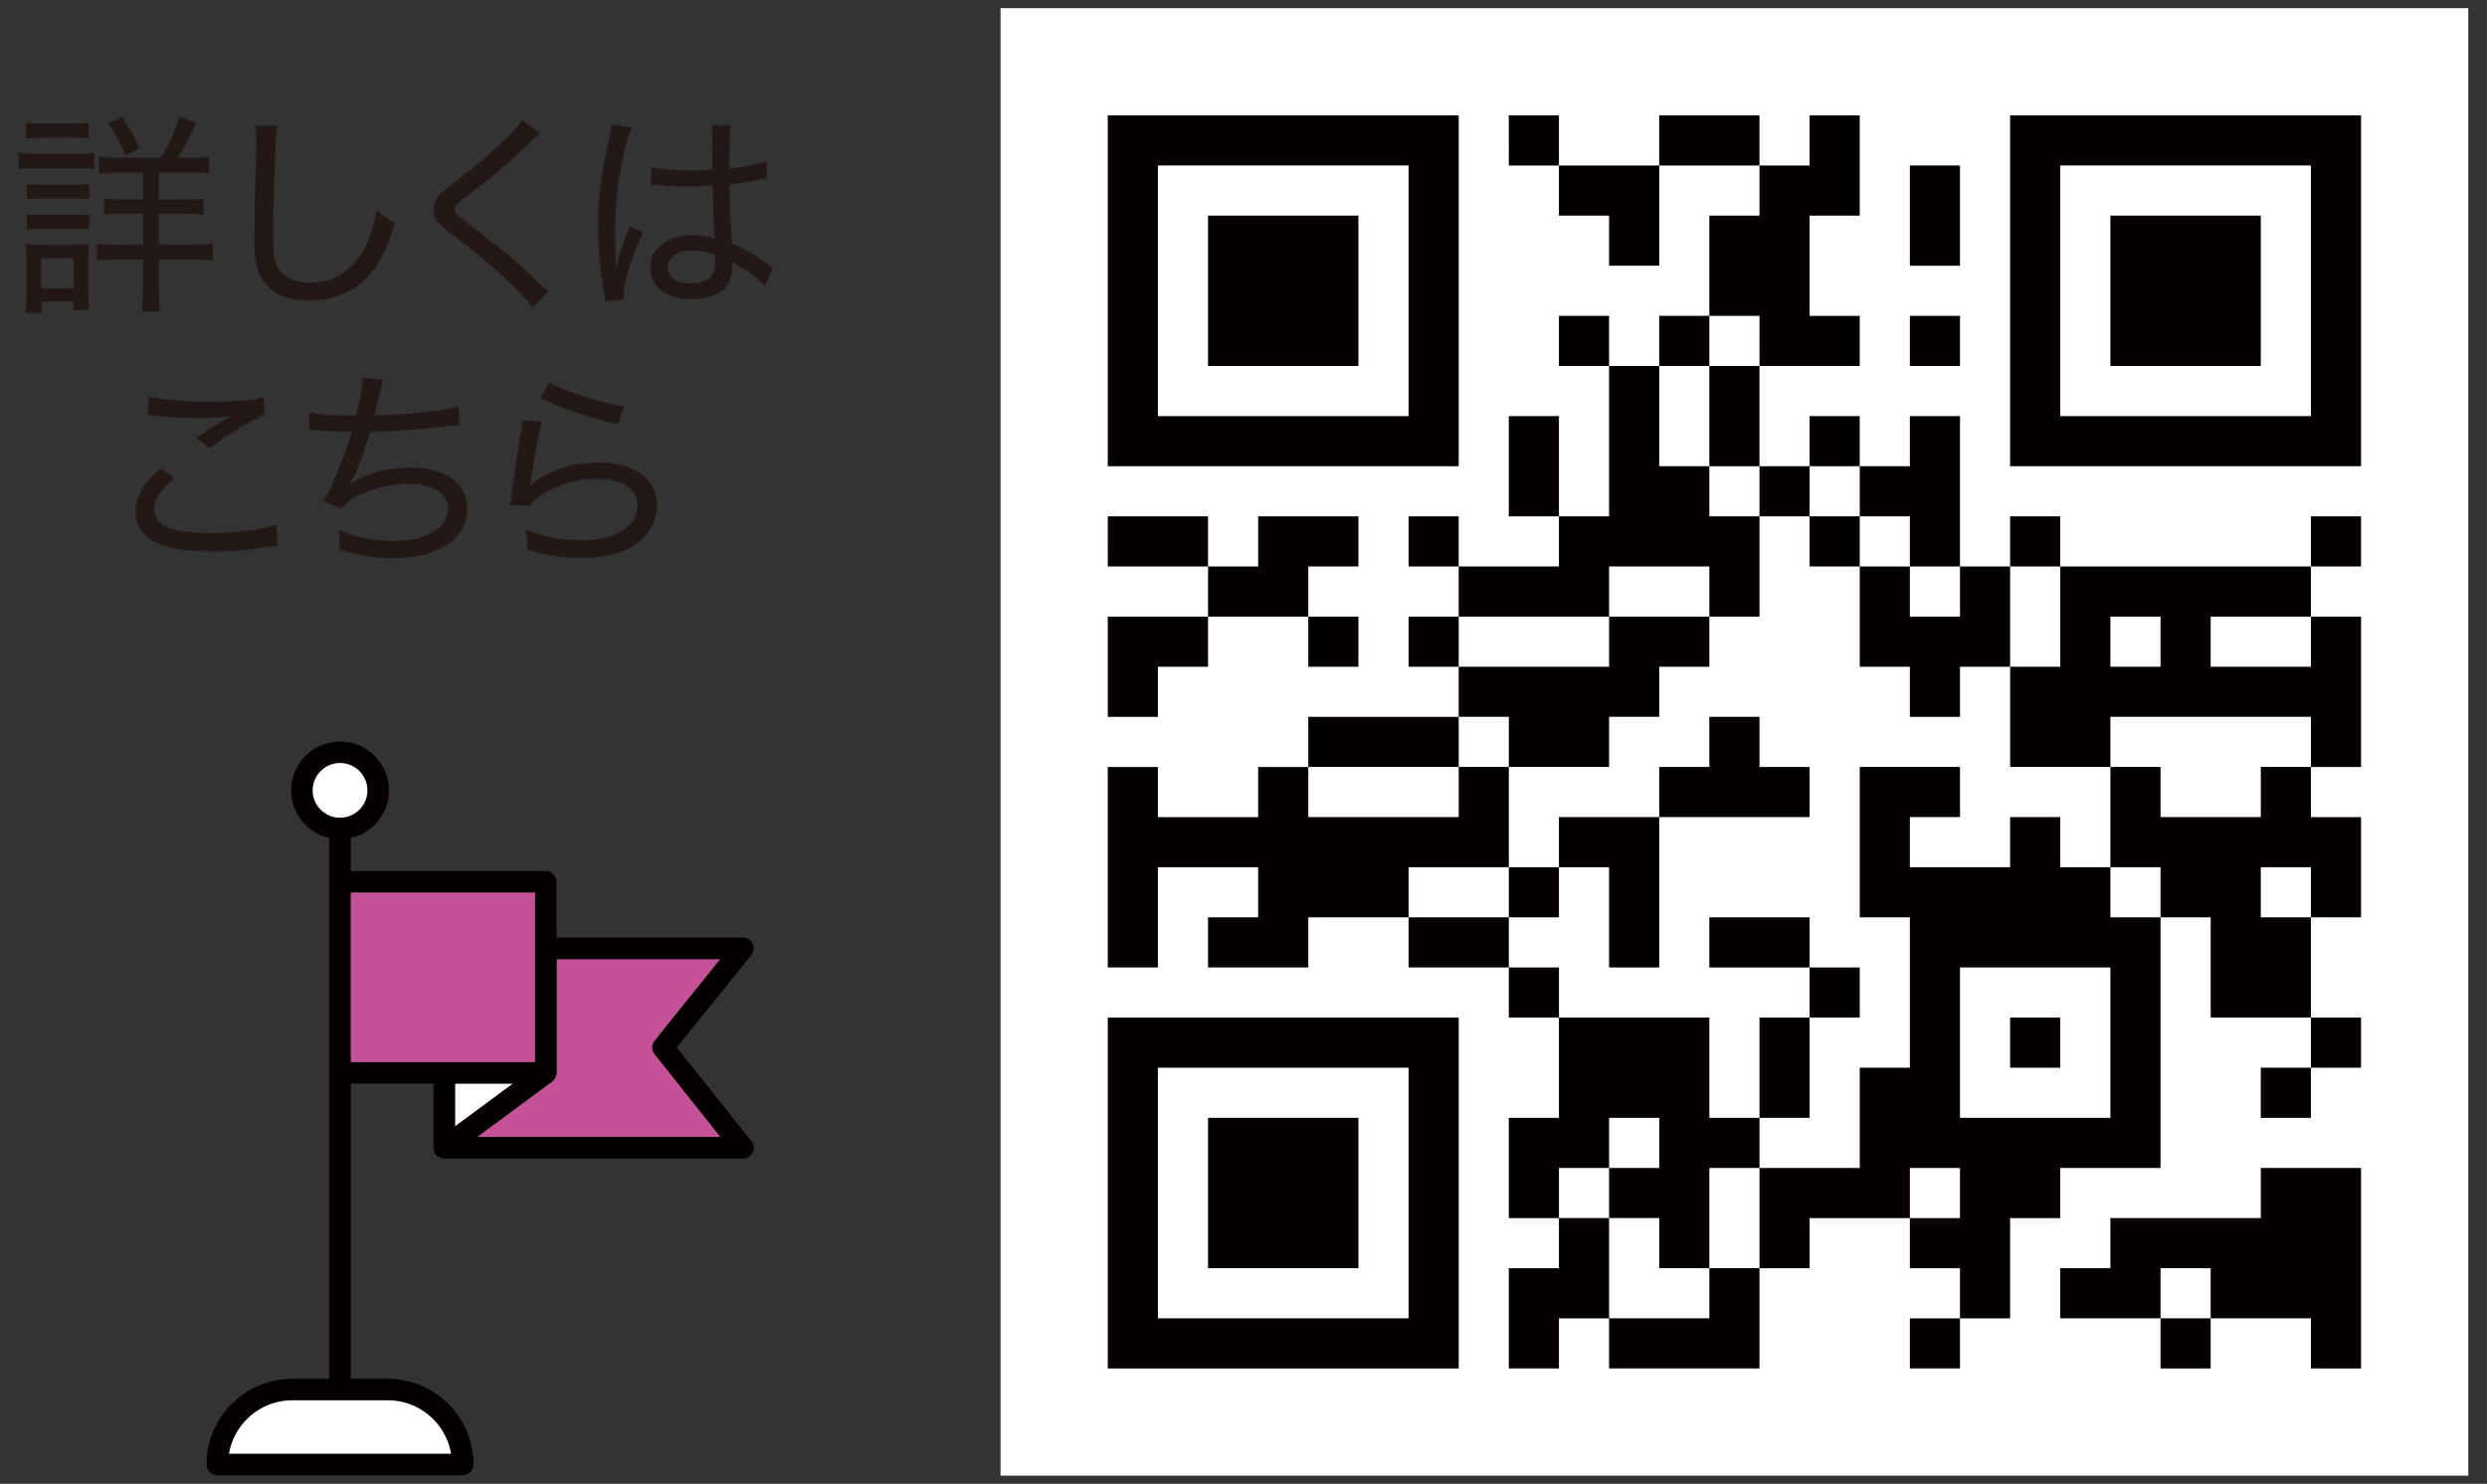
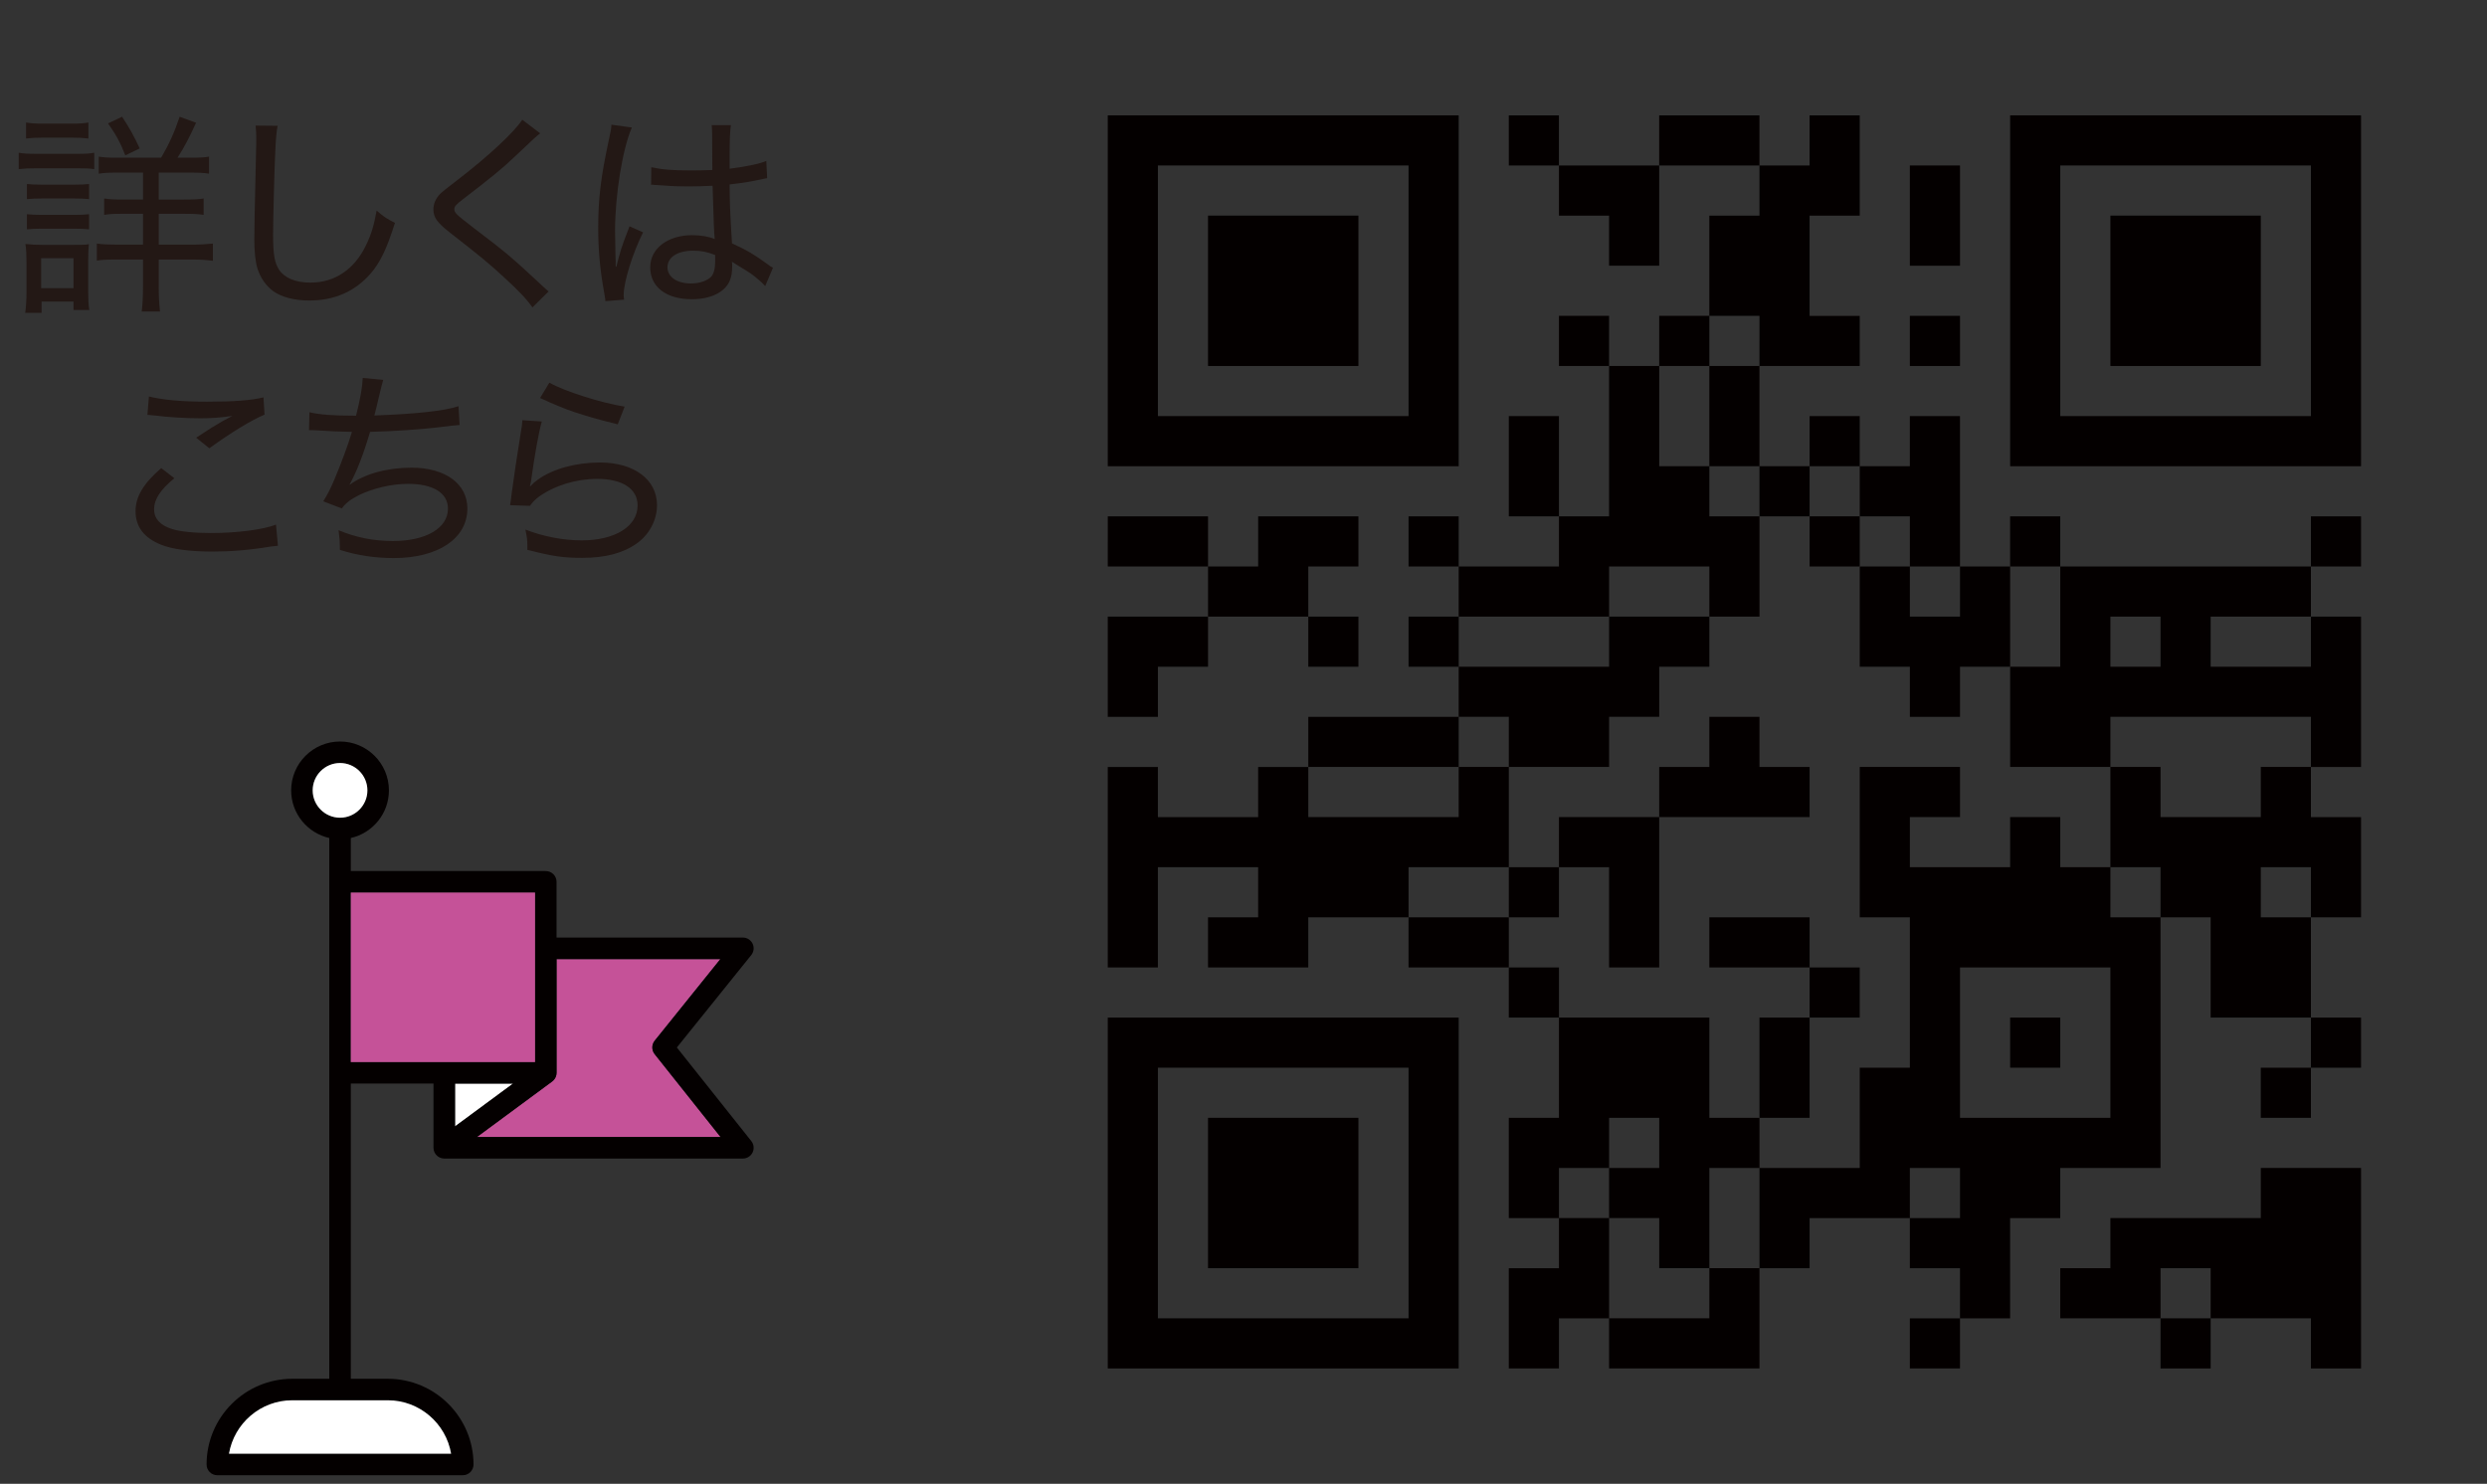
<svg xmlns="http://www.w3.org/2000/svg" id="_レイヤー_1" data-name="レイヤー_1" version="1.1" viewBox="0 0 305 182">
  <rect x="0" y="0" width="305" height="182" fill="#333333" stroke="none" />
  <g>
    <path d="M2.296,18.735c.609.105,1.111.133,2.117.133h5.027c1.085,0,1.535-.027,2.117-.133v2.011c-.556-.079-.953-.105-1.958-.105h-5.186c-.926,0-1.455.026-2.117.105v-2.011ZM3.09,38.368c.106-.768.159-1.535.159-2.566v-3.678c0-.874-.026-1.509-.132-2.196.714.079,1.323.105,2.09.105h3.784c1.111,0,1.429,0,1.905-.079-.053.582-.079,1.085-.079,2.037v3.89c0,.794.026,1.455.132,2.143h-1.932v-1.031h-3.916v1.376h-2.011ZM3.196,15.031c.688.105,1.085.132,2.063.132h3.519c.953,0,1.376-.026,2.064-.132v1.958c-.635-.079-1.217-.105-2.064-.105h-3.519c-.873,0-1.402.026-2.063.105v-1.958ZM3.302,22.572c.529.053.953.079,1.853.079h3.942c.899,0,1.243-.026,1.825-.079v1.852c-.635-.053-.952-.079-1.825-.079h-3.942c-.9,0-1.191.026-1.853.079v-1.852ZM3.302,26.276c.583.053.9.079,1.853.079h3.942c.926,0,1.243-.026,1.825-.079v1.852c-.582-.053-.979-.079-1.852-.079h-3.916c-.874,0-1.27.026-1.853.079v-1.852ZM5.048,35.351h3.969v-3.678h-3.969v3.678ZM19.759,19.344c.926-1.56,1.641-3.122,2.275-5.027l2.011.741c-.899,1.958-1.429,2.964-2.275,4.286h1.508c1.19,0,1.72-.026,2.355-.132v2.09c-.609-.105-1.27-.132-2.487-.132h-3.678v3.307h3.069c1.217,0,1.826-.026,2.434-.132v2.011c-.635-.105-1.296-.132-2.408-.132h-3.096v3.783h4.075c.979,0,1.772-.053,2.566-.132v2.116c-.741-.105-1.508-.158-2.514-.158h-4.127v3.413c0,1.138.053,2.063.159,2.963h-2.249c.106-.794.159-1.799.159-2.963v-3.413h-3.122c-1.27,0-1.878.026-2.54.132v-2.09c.768.105,1.482.132,2.566.132h3.096v-3.783h-2.46c-1.217,0-1.667.026-2.302.132v-2.011c.635.105,1.217.132,2.302.132h2.46v-3.307h-3.016c-1.138,0-1.773.026-2.408.132v-2.09c.688.105,1.138.132,2.275.132h5.371ZM15.367,19.053c-.608-1.56-1.138-2.54-2.117-3.916l1.72-.82c.873,1.323,1.429,2.303,2.169,3.89l-1.772.847Z" fill="#231815" />
    <path d="M34.047,15.428c-.132.689-.211,1.402-.291,3.281-.105,1.932-.265,8.335-.265,10.107,0,2.407.185,3.413.741,4.286.688,1.006,2.037,1.562,3.863,1.562,2.963,0,5.397-1.641,6.8-4.604.635-1.296.953-2.381,1.296-4.233.874.768,1.244,1.006,2.249,1.509-1.032,3.228-1.799,4.842-2.99,6.218-1.905,2.195-4.445,3.307-7.514,3.307-1.826,0-3.413-.423-4.418-1.138-.9-.661-1.614-1.693-1.958-2.831-.238-.794-.371-2.09-.371-3.492,0-1.614.026-2.435.212-10.742.026-.768.026-1.376.026-1.772,0-.582-.026-.9-.08-1.482l2.699.026Z" fill="#231815" />
    <path d="M66.247,16.354c-.37.265-.688.556-3.254,2.989-1.296,1.244-3.016,2.647-6.165,5.054-.9.689-1.111.926-1.111,1.244,0,.449.159.608,2.354,2.302,3.969,3.016,4.578,3.519,8.44,7.117.397.37.45.423.768.688l-1.984,1.958c-.635-.926-1.641-2.011-3.413-3.625-1.799-1.666-2.805-2.513-6.747-5.582-1.535-1.218-1.984-1.826-1.984-2.831,0-.662.291-1.323.793-1.853q.318-.344,2.275-1.825c3.705-2.857,6.853-5.795,7.832-7.303l2.196,1.667Z" fill="#231815" />
    <path d="M75.587,32.732c.476-1.932.661-2.487,1.375-4.34.132-.317.159-.397.238-.635l1.667.741c-1.244,2.46-2.381,6.059-2.381,7.673,0,.132,0,.265.053.582l-2.302.185c0-.185,0-.238-.132-.98-.529-2.91-.741-5.266-.741-8.043,0-3.572.317-6.191,1.323-10.849.238-1.059.291-1.402.291-1.772l2.514.344c-1.138,2.566-2.064,8.309-2.064,12.648,0,.608.027,1.905.053,3.122q.026.238.026.661v.636l.08.026ZM79.873,20.508c1.323.291,2.514.398,4.974.398,1.032,0,1.641-.026,2.514-.053q0-2.54-.026-4.366c0-.477-.026-.873-.053-1.138h2.355c-.106.661-.159,1.879-.159,3.863v1.481c1.958-.238,3.731-.608,4.498-.952l.106,2.116c-.159.026-.212.026-.423.079-1.402.318-2.567.503-4.181.689.026,2.435.026,2.752.291,7.224,1.852.846,2.699,1.349,4.339,2.539.291.238.37.292.688.45l-.953,2.249c-.265-.291-.45-.477-.794-.768-.82-.688-.847-.714-2.752-1.878-.026-.026-.08-.054-.291-.185-.106-.053-.106-.079-.238-.159.026.238.026.345.026.556,0,.768-.106,1.35-.317,1.826-.635,1.402-2.355,2.223-4.63,2.223-3.148,0-5.106-1.509-5.106-3.916,0-2.302,2.143-3.942,5.16-3.942,1.058,0,2.063.185,2.752.477-.079-.582-.132-2.249-.265-6.536-1.27.054-1.932.08-2.91.08-1.059,0-2.038-.026-2.99-.106-.423-.026-.714-.053-.793-.053-.265-.026-.423-.026-.477-.026-.132-.026-.211-.026-.264-.026-.027,0-.053,0-.106.026l.026-2.17ZM85.006,30.748c-1.905,0-3.148.794-3.148,2.037,0,1.19,1.164,1.984,2.884,1.984,1.085,0,2.038-.344,2.514-.873.291-.37.45-.953.45-1.853v-.767c-1.058-.398-1.72-.529-2.699-.529Z" fill="#231815" />
    <path d="M34.086,66.942c-.37.027-.476.054-.952.106-2.514.423-4.869.608-7.118.608-2.672,0-4.921-.291-6.271-.847-2.064-.82-3.122-2.196-3.122-4.102,0-1.799.979-3.413,3.148-5.291l1.614,1.243c-1.72,1.402-2.487,2.593-2.487,3.811,0,1.138.741,1.958,2.169,2.407.953.317,2.699.503,4.789.503,3.254,0,6.456-.424,7.991-1.032l.238,2.593ZM18.264,48.634c1.72.423,4.075.635,7.091.635,3.333,0,5.45-.159,6.958-.529l.132,2.116c-1.641.689-4.101,2.196-6.773,4.128l-1.614-1.297c1.72-1.138,2.196-1.429,3.254-2.037.291-.158.344-.185.688-.37.185-.105.238-.133.503-.265-1.561.212-2.487.291-3.942.291-1.746,0-3.995-.132-5.583-.344-.476-.053-.556-.053-.899-.079l.185-2.249Z" fill="#231815" />
    <path d="M37.95,50.564c1.244.291,2.831.424,5.715.424.529-2.091.768-3.466.82-4.63l2.514.237q-.132.398-.423,1.641c-.371,1.614-.397,1.667-.662,2.726,5.027-.185,8.599-.556,10.319-1.138l.132,2.302q-.556.026-2.857.317c-2.143.238-5.133.45-8.123.529-.873,2.937-1.64,4.868-2.513,6.456l.026.026c1.799-1.323,4.577-2.091,7.567-2.091,4.154,0,6.853,1.985,6.853,5.001,0,3.678-3.572,6.086-9.023,6.086-2.355,0-4.577-.344-6.615-1.006v-.449c0-.503-.026-.98-.159-1.958,2.143.899,4.339,1.322,6.668,1.322,4.075,0,6.747-1.587,6.747-3.969,0-1.932-1.826-3.042-4.895-3.042-2.011,0-4.233.528-6.006,1.375-1.032.529-1.614.953-2.117,1.641l-2.275-.873c.502-.794.899-1.56,1.375-2.698.82-1.932,1.72-4.366,2.144-5.821-1.376-.026-2.831-.079-4.287-.185-.344-.026-.608-.026-.767-.026h-.212l.053-2.196Z" fill="#231815" />
    <path d="M66.445,51.702c-.344,1.191-.847,3.863-1.323,7.329-.053.318-.08.371-.132.609l.026.026c.371-.398.529-.529.926-.82,1.799-1.323,4.683-2.117,7.62-2.117,4.207,0,7.012,2.091,7.012,5.239,0,1.825-.953,3.625-2.514,4.71-1.693,1.19-3.836,1.746-6.668,1.746-2.329,0-3.599-.185-6.721-.98v-.635c0-.582-.053-.952-.238-1.853,2.17.847,4.63,1.323,6.906,1.323,4.101,0,6.853-1.72,6.853-4.286,0-2.037-1.852-3.255-4.948-3.255-2.62,0-5.239.82-7.17,2.196-.45.344-.688.582-1.085,1.111l-2.434-.079c.079-.477.106-.662.211-1.562.265-2.011.635-4.418,1.111-7.408.132-.715.159-.952.185-1.455l2.381.158ZM67.371,46.94c1.878,1.058,6.377,2.486,9.234,2.937l-.847,2.17c-2.672-.662-3.731-.98-5.344-1.509q-1.853-.635-4.181-1.72l1.138-1.878Z" fill="#231815" />
  </g>
  <g>
-     <rect x="122.704" y="1" width="180" height="180" fill="#fff" />
    <g>
      <path d="M135.854,35.668v21.518h43.036V14.15h-43.036v21.518ZM172.742,35.668v15.37h-30.74v-30.74h30.74v15.37Z" fill="#040000" />
      <path d="M148.15,35.668v9.222h18.444v-18.444h-18.444v9.222Z" fill="#040000" />
      <path d="M185.038,17.224v3.074h6.148v6.148h6.148v6.148h6.148v-12.296h12.296v6.148h-6.148v12.296h-6.148v6.148h-6.148v-6.148h-6.148v6.148h6.148v18.444h-6.148v-12.296h-6.148v12.296h6.148v6.148h-12.296v-6.148h-6.148v6.148h6.148v6.148h-6.148v6.148h6.148v6.148h-18.444v6.148h-6.148v6.148h-12.296v-6.148h-6.148v24.592h6.148v-12.296h12.296v6.148h-6.148v6.148h12.296v-6.148h12.296v6.148h12.296v6.148h6.148v12.296h-6.148v12.296h6.148v6.148h-6.148v12.296h6.148v-6.148h6.148v6.148h18.444v-12.296h6.148v-6.148h12.296v6.148h6.148v6.148h-6.148v6.148h6.148v-6.148h6.148v-12.296h6.148v-6.148h12.296v-30.74h6.148v12.296h12.296v6.148h-6.148v6.148h6.148v-6.148h6.148v-6.148h-6.148v-12.296h6.148v-12.296h-6.148v-6.148h6.148v-18.444h-6.148v-6.148h6.148v-6.148h-6.148v6.148h-30.74v-6.148h-6.148v6.148h-6.148v-18.444h-6.148v6.148h-6.148v-6.148h-6.148v6.148h-6.148v-12.296h12.296v-6.148h-6.148v-12.296h6.148v-12.296h-6.148v6.148h-6.148v-6.148h-12.296v6.148h-12.296v-6.148h-6.148v3.074ZM215.778,41.816v3.074h-6.148v12.296h6.148v6.148h6.148v-6.148h6.148v6.148h6.148v6.148h6.148v6.148h-6.148v-6.148h-6.148v12.296h6.148v6.148h6.148v-6.148h6.148v-12.296h6.148v12.296h-6.148v12.296h12.296v-6.148h24.592v6.148h-6.148v6.148h-12.296v-6.148h-6.148v12.296h6.148v6.148h-6.148v-6.148h-6.148v-6.148h-6.148v6.148h-12.296v-6.148h6.148v-6.148h-12.296v18.444h6.148v18.444h-6.148v12.296h-12.296v12.296h-6.148v6.148h-12.296v-12.296h-6.148v-6.148h6.148v-6.148h6.148v6.148h-6.148v6.148h6.148v6.148h6.148v-12.296h6.148v-6.148h-6.148v-12.296h-18.444v-6.148h-6.148v-6.148h-12.296v-6.148h12.296v-12.296h-6.148v6.148h-18.444v-6.148h18.444v-6.148h6.148v6.148h12.296v-6.148h6.148v-6.148h6.148v-6.148h-12.296v6.148h-18.444v-6.148h18.444v-6.148h12.296v6.148h6.148v-12.296h-6.148v-6.148h-6.148v-12.296h6.148v-6.148h6.148v3.074ZM264.962,78.704v3.074h-6.148v-6.148h6.148v3.074ZM283.406,78.704v3.074h-12.296v-6.148h12.296v3.074ZM283.406,109.444v3.074h-6.148v-6.148h6.148v3.074ZM258.814,127.888v9.222h-18.444v-18.444h18.444v9.222ZM240.37,146.332v3.074h-6.148v-6.148h6.148v3.074Z" fill="#040000" />
      <path d="M221.926,66.408v3.074h6.148v-6.148h-6.148v3.074Z" fill="#040000" />
      <path d="M209.63,91v3.074h-6.148v6.148h-12.296v6.148h-6.148v6.148h6.148v-6.148h6.148v12.296h6.148v-18.444h18.444v-6.148h-6.148v-6.148h-6.148v3.074Z" fill="#040000" />
      <path d="M209.63,115.592v3.074h12.296v6.148h-6.148v12.296h6.148v-12.296h6.148v-6.148h-6.148v-6.148h-12.296v3.074Z" fill="#040000" />
      <path d="M246.518,127.888v3.074h6.148v-6.148h-6.148v3.074Z" fill="#040000" />
      <path d="M246.518,35.668v21.518h43.036V14.15h-43.036v21.518ZM283.406,35.668v15.37h-30.74v-30.74h30.74v15.37Z" fill="#040000" />
      <path d="M258.814,35.668v9.222h18.444v-18.444h-18.444v9.222Z" fill="#040000" />
      <path d="M234.222,26.446v6.148h6.148v-12.296h-6.148v6.148Z" fill="#040000" />
      <path d="M234.222,41.816v3.074h6.148v-6.148h-6.148v3.074Z" fill="#040000" />
      <path d="M135.854,66.408v3.074h12.296v6.148h-12.296v12.296h6.148v-6.148h6.148v-6.148h12.296v6.148h6.148v-6.148h-6.148v-6.148h6.148v-6.148h-12.296v6.148h-6.148v-6.148h-12.296v3.074Z" fill="#040000" />
      <path d="M135.854,146.332v21.518h43.036v-43.036h-43.036v21.518ZM172.742,146.332v15.37h-30.74v-30.74h30.74v15.37Z" fill="#040000" />
      <path d="M148.15,146.332v9.222h18.444v-18.444h-18.444v9.222Z" fill="#040000" />
      <path d="M277.258,146.332v3.074h-18.444v6.148h-6.148v6.148h12.296v6.148h6.148v-6.148h12.296v6.148h6.148v-24.592h-12.296v3.074ZM271.11,158.628v3.074h-6.148v-6.148h6.148v3.074Z" fill="#040000" />
    </g>
  </g>
  <g>
    <path d="M80.29,127.648l8.057-10.011h-20.091v13.952c0,.03-.007.058-.009.087-.003.048-.006.096-.015.144-.007.042-.019.081-.03.121-.012.042-.023.084-.039.124-.015.04-.035.077-.054.115-.019.038-.038.077-.061.113-.023.037-.05.07-.077.104-.026.033-.051.066-.08.097-.034.036-.072.067-.11.099-.022.018-.04.04-.063.057l-9.227,6.811h29.877l-8.083-10.165c-.383-.482-.381-1.168.006-1.649Z" fill="#c55298" />
    <polygon points="62.926 132.909 55.801 132.909 55.801 138.168 62.926 132.909" fill="#fff" />
    <path d="M92.138,139.961l-9.13-11.48,9.124-11.335c.319-.396.383-.94.163-1.397-.22-.459-.683-.75-1.191-.75h-22.849v-6.836c0-.729-.592-1.32-1.32-1.32h-23.912v-4.055c2.671-.604,4.674-2.992,4.674-5.844,0-3.306-2.689-5.995-5.994-5.995-3.307,0-5.996,2.689-5.996,5.995,0,2.852,2.003,5.24,4.676,5.844v66.33h-4.537c-5.796,0-10.512,4.716-10.512,10.512,0,.729.592,1.32,1.319,1.32h30.098c.728,0,1.32-.591,1.32-1.32,0-5.797-4.716-10.512-10.512-10.512h-4.536v-36.208h10.139v7.873c0,.009.003.018.003.027.001.05.008.098.015.148.005.038.008.076.016.113.009.042.025.083.039.124.013.041.025.083.042.122.016.036.037.069.057.104.023.041.045.083.072.122.006.008.009.017.015.025.014.019.033.032.047.05.041.05.084.097.132.141.029.026.059.051.09.074.046.035.095.066.146.095.032.018.063.037.096.052.061.028.124.049.19.068.026.007.05.018.076.024.092.02.187.033.285.033h36.622c.506,0,.969-.29,1.189-.746.22-.456.159-.998-.155-1.395ZM28.084,178.31c.63-3.715,3.872-6.553,7.763-6.553h11.713c3.891,0,7.133,2.839,7.763,6.553h-27.238ZM43.023,109.482h22.593v20.788h-22.593v-20.788ZM62.926,132.909l-7.125,5.259v-5.259h7.125ZM58.492,139.462l9.227-6.811c.023-.017.041-.039.063-.057.038-.032.075-.063.11-.099.029-.031.054-.064.08-.097.027-.034.053-.068.077-.104.023-.037.042-.075.061-.113.019-.038.038-.075.054-.115.016-.041.027-.082.039-.124.011-.04.023-.08.03-.121.009-.048.011-.096.015-.144.002-.029.009-.057.009-.087v-13.952h20.091l-8.057,10.011c-.387.481-.389,1.166-.006,1.649l8.083,10.165h-29.877ZM45.058,96.944c0,1.85-1.505,3.355-3.354,3.355-1.851,0-3.356-1.506-3.356-3.355s1.506-3.355,3.356-3.355c1.849,0,3.354,1.506,3.354,3.355Z" fill="#040000" />
    <rect x="43.023" y="109.482" width="22.593" height="20.788" fill="#c55298" />
    <path d="M38.347,96.944c0,1.85,1.506,3.355,3.356,3.355,1.849,0,3.354-1.506,3.354-3.355s-1.505-3.355-3.354-3.355c-1.851,0-3.356,1.506-3.356,3.355Z" fill="#fff" />
    <path d="M47.559,171.756h-11.713c-3.891,0-7.133,2.839-7.763,6.553h27.238c-.63-3.715-3.872-6.553-7.763-6.553Z" fill="#fff" />
  </g>
</svg>